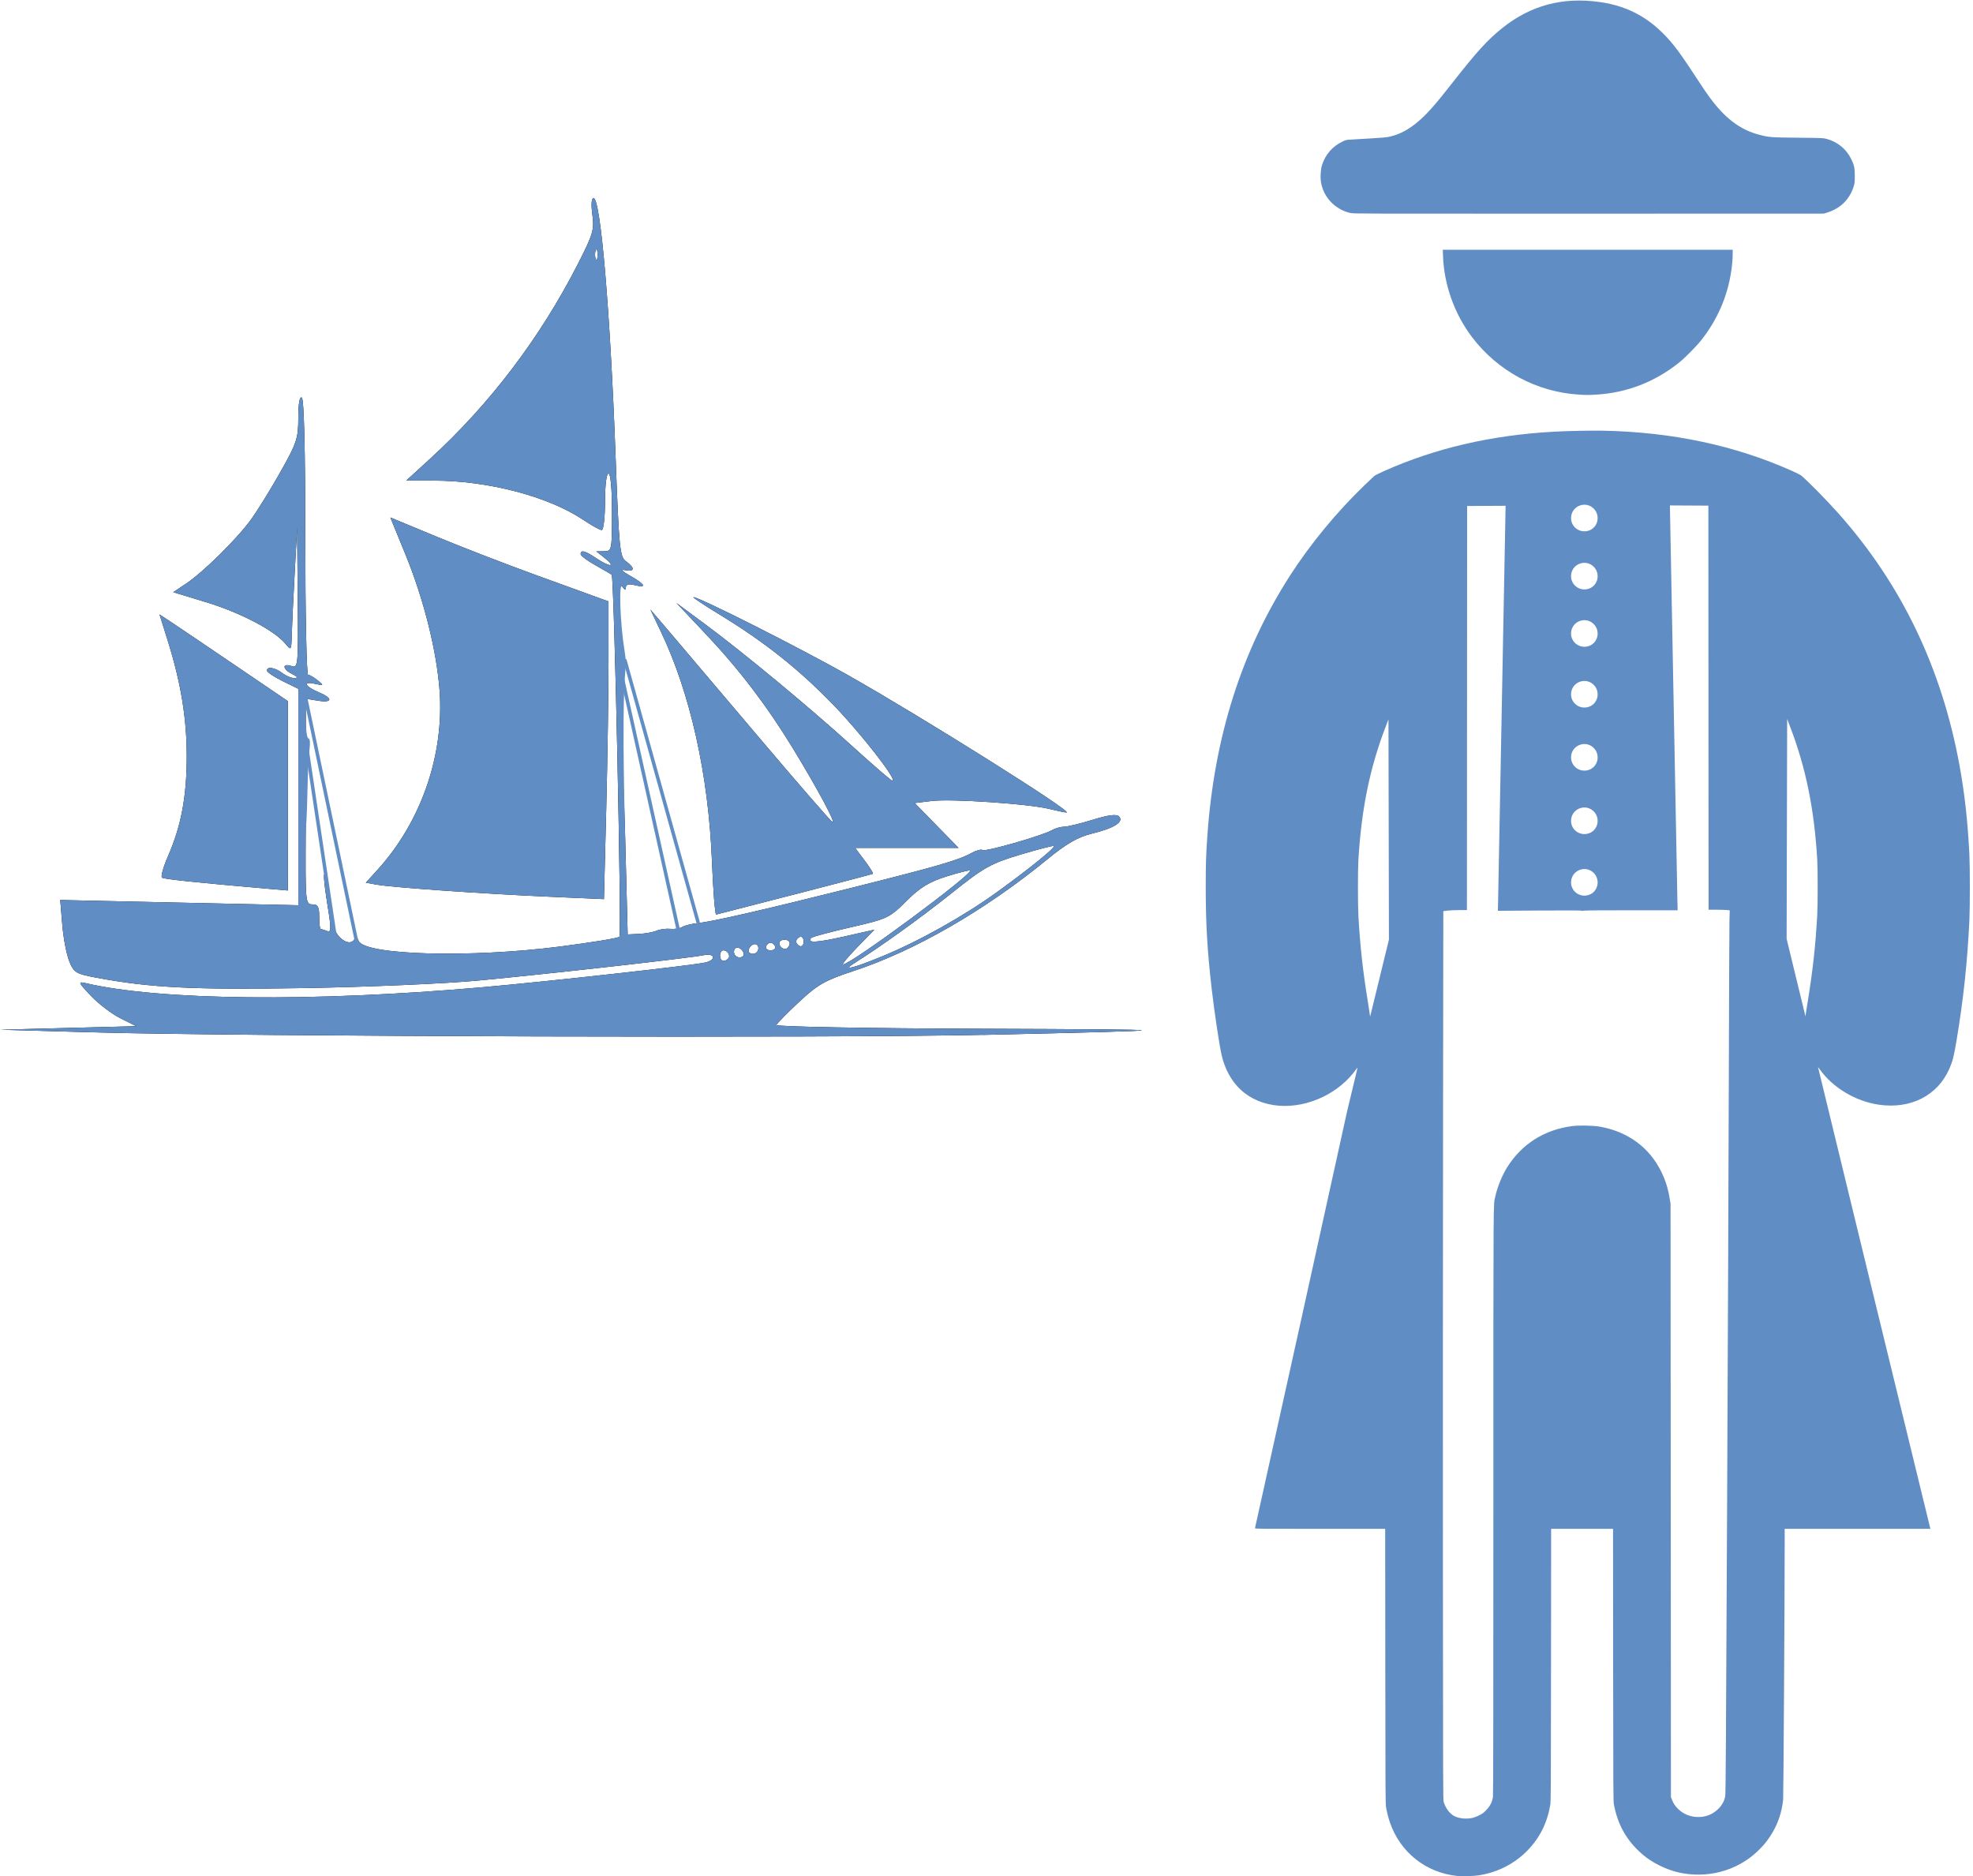
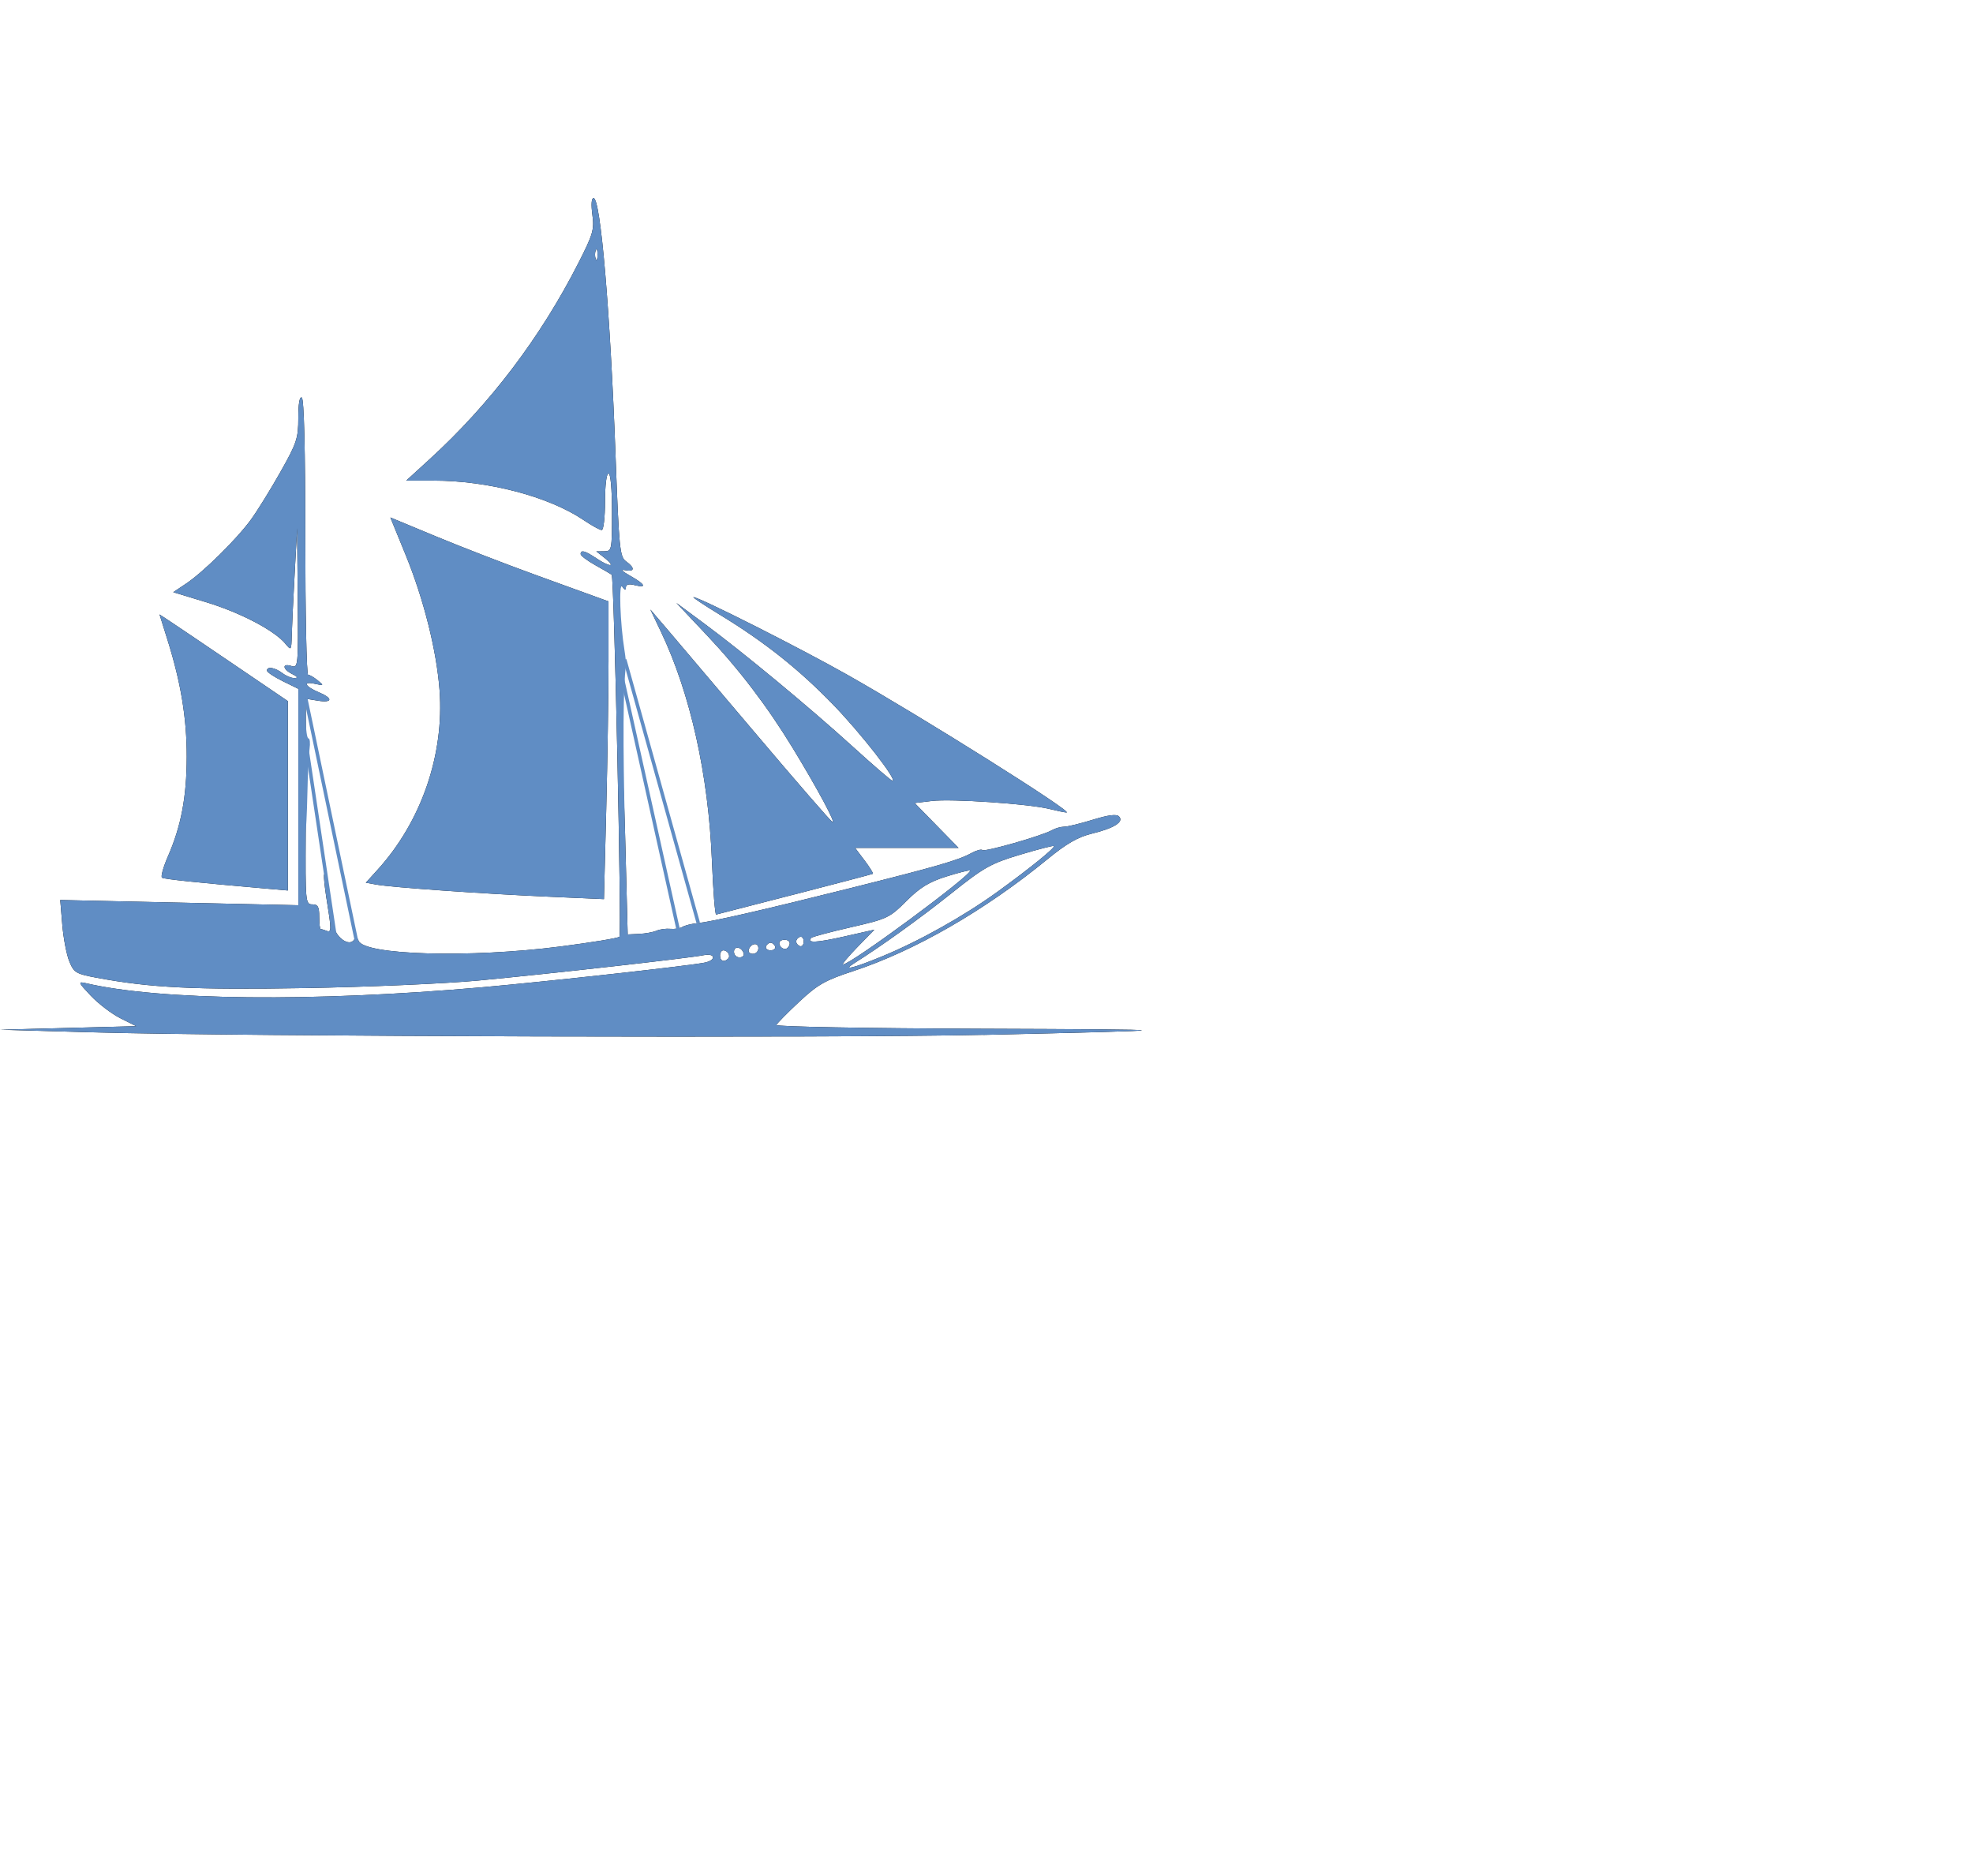
<svg xmlns="http://www.w3.org/2000/svg" xmlns:ns1="http://www.inkscape.org/namespaces/inkscape" xmlns:ns2="http://sodipodi.sourceforge.net/DTD/sodipodi-0.dtd" ns1:export-ydpi="187.2706" ns1:export-xdpi="187.2706" ns1:export-filename="..\PNGS\1800s.png" ns2:docname="Marine Information Today.svg" ns1:version="1.2.1 (9c6d41e410, 2022-07-14)" xml:space="preserve" id="svg121" version="1.1" viewBox="0 0 135.85 129.178" height="129.178mm" width="135.85mm">
  <ns2:namedview fit-margin-bottom="0" fit-margin-right="0" fit-margin-left="0" fit-margin-top="0" ns1:document-rotation="0" ns1:current-layer="layer1" ns1:window-maximized="1" ns1:window-y="-8" ns1:window-x="-8" ns1:window-height="1112" ns1:window-width="1920" ns1:cy="227.43539" ns1:cx="348.1154" ns1:zoom="1.1849519" showgrid="false" ns1:document-units="mm" ns1:deskcolor="#d1d1d1" ns1:pagecheckerboard="0" ns1:pageopacity="0.0" ns1:showpageshadow="2" borderopacity="0.25" bordercolor="#000000" pagecolor="#ffffff" id="namedview123" />
  <defs id="defs118" />
  <g transform="translate(-17.21,-130.371)" id="layer1" ns1:groupmode="layer" ns1:label="Layer 1">
    <g transform="matrix(-0.907,0,0,0.919,163.419,-13.191)" id="g849">
-       <path style="fill:#000000;stroke-width:0.265" d="m 86.562,233.751 c -16.131,-0.362 -16.1,-0.403 0.353,-0.461 8.489,-0.03 15.394,-0.156 15.346,-0.28 -0.049,-0.124 -0.824,-0.903 -1.724,-1.732 -1.414,-1.303 -1.97,-1.616 -4.101,-2.305 -4.655,-1.507 -10.006,-4.548 -14.742,-8.377 -1.456,-1.177 -2.324,-1.671 -3.384,-1.925 -1.689,-0.405 -2.455,-0.884 -2.059,-1.287 0.188,-0.191 0.797,-0.116 1.984,0.245 0.942,0.286 1.923,0.522 2.179,0.523 0.257,0.001 0.673,0.118 0.926,0.26 0.741,0.417 5.119,1.653 5.281,1.491 0.081,-0.081 0.459,0.021 0.838,0.226 0.991,0.537 2.596,0.996 9.157,2.619 6.681,1.652 10.498,2.515 11.654,2.633 0.443,0.045 0.951,0.172 1.129,0.282 0.178,0.11 0.589,0.174 0.914,0.142 0.325,-0.032 0.797,0.032 1.05,0.141 0.252,0.109 0.848,0.216 1.323,0.238 l 0.864,0.04 0.204,-7.805 c 0.169,-6.494 0.673,-10.878 0.458,-12.303 -0.022,-0.146 0.029,-0.681 0.113,-1.191 0.329,-1.993 -0.09,-5.166 -0.364,-4.763 -0.186,0.275 -0.27,0.294 -0.273,0.061 -0.003,-0.226 -0.221,-0.281 -0.666,-0.17 -0.956,0.24 -0.813,-0.059 0.331,-0.693 0.624,-0.346 0.771,-0.504 0.397,-0.428 -0.733,0.149 -0.771,-0.17 -0.079,-0.657 0.48,-0.337 0.537,-0.906 0.805,-8.036 0.404,-10.746 1.135,-19.182 1.664,-19.182 0.16,0 0.196,0.483 0.092,1.239 -0.154,1.123 -0.053,1.465 1.068,3.638 2.87,5.562 6.7,10.548 11.272,14.673 l 1.791,1.616 h -2.087 c -4.128,0 -8.73,1.193 -11.364,2.947 -0.626,0.417 -1.251,0.757 -1.389,0.757 -0.138,0 -0.251,-0.953 -0.251,-2.117 0,-1.235 -0.11,-2.117 -0.265,-2.117 -0.16,0 -0.265,1.147 -0.265,2.91 0,2.84 0.014,2.911 0.595,2.916 l 0.595,0.006 -0.661,0.517 c -0.865,0.677 -0.361,0.677 0.661,0 0.855,-0.566 1.191,-0.655 1.191,-0.313 0,0.119 -0.506,0.495 -1.124,0.835 -0.618,0.341 -1.174,0.66 -1.235,0.71 -0.185,0.153 -0.764,26.934 -0.586,27.125 0.092,0.099 2.109,0.426 4.482,0.728 6.875,0.874 14.906,0.648 15.32,-0.43 0.104,-0.27 0.206,-0.297 0.335,-0.088 0.37,0.598 1.48,-0.21 1.559,-1.134 0.38,-3.572 1.139,-5.604 0.462,-1.426 -0.289,1.764 -0.284,2.041 0.036,1.918 0.205,-0.079 0.423,-0.143 0.484,-0.143 0.061,0 0.111,-0.417 0.111,-0.926 0,-0.75 0.101,-0.926 0.529,-0.926 0.513,0 0.528,-0.166 0.498,-5.358 -0.006,-8.564 -0.034,-1.903 -0.006,-8.564 v -1.487 l -0.907,0.147 c -1.121,0.182 -1.183,-0.17 -0.108,-0.616 1.071,-0.444 1.29,-0.854 0.347,-0.652 -0.716,0.154 -0.727,0.142 -0.236,-0.254 0.282,-0.228 0.61,-0.415 0.728,-0.415 0.118,0 0.214,-4.636 0.214,-10.303 0,-6.583 0.096,-10.362 0.265,-10.467 0.166,-0.102 0.265,0.464 0.265,1.517 0,1.537 0.116,1.883 1.354,4.051 0.745,1.304 1.749,2.906 2.231,3.561 1.078,1.465 3.62,3.943 4.932,4.808 l 0.976,0.644 -2.518,0.756 c -2.572,0.773 -5.155,2.107 -5.983,3.091 -0.455,0.54 -0.464,0.529 -0.493,-0.604 -0.017,-0.635 -0.115,-2.702 -0.22,-4.593 l -0.19,-3.44 -0.045,5.243 c -0.044,5.133 -0.034,5.24 0.484,5.075 0.723,-0.23 0.671,0.248 -0.066,0.603 -0.397,0.191 -0.458,0.293 -0.183,0.305 0.227,0.01 0.644,-0.157 0.926,-0.371 0.563,-0.426 1.175,-0.527 1.175,-0.193 0,0.117 -0.536,0.472 -1.191,0.79 l -1.191,0.578 v 8.107 8.107 l 9.037,-0.196 9.037,-0.196 -0.155,1.847 c -0.085,1.016 -0.326,2.256 -0.535,2.756 -0.351,0.84 -0.508,0.933 -2.069,1.22 -4.098,0.755 -7.382,0.915 -15.844,0.774 -4.729,-0.079 -10.623,-0.331 -13.097,-0.56 -5.3,-0.491 -16.09,-1.688 -17.132,-1.901 -0.877,-0.179 -1.005,0.35 -0.132,0.547 0.972,0.221 11.872,1.414 16.925,1.853 12.807,1.113 24.48,0.994 30.105,-0.306 0.607,-0.14 0.575,-0.062 -0.389,0.944 -0.578,0.603 -1.59,1.363 -2.249,1.688 l -1.199,0.591 5.159,0.132 5.159,0.132 -7.011,0.197 c -11.219,0.315 -56.327,0.44 -67.601,0.187 z m 9.809,-5.36 c -2.02,-1.249 -5.015,-3.373 -7.369,-5.226 -2.513,-1.978 -3.007,-2.253 -5.249,-2.917 -1.361,-0.403 -2.513,-0.696 -2.559,-0.649 -0.118,0.118 1.818,1.668 4.28,3.427 2.548,1.82 5.936,3.693 8.762,4.842 2.145,0.873 3.066,1.099 2.136,0.524 z m -0.263,-1.22 -1.283,-1.302 2.32,0.517 c 2.098,0.467 2.862,0.496 2.457,0.09 -0.08,-0.08 -1.435,-0.437 -3.011,-0.793 -2.748,-0.621 -2.921,-0.702 -4.198,-1.96 -1.029,-1.014 -1.721,-1.433 -3.041,-1.842 -0.94,-0.291 -1.747,-0.491 -1.794,-0.445 -0.252,0.252 9.051,7.037 9.648,7.037 0.101,0 -0.393,-0.586 -1.098,-1.302 z m 10.431,0.641 c 0,-0.218 -0.112,-0.397 -0.249,-0.397 -0.334,0 -0.573,0.413 -0.361,0.625 0.298,0.298 0.61,0.181 0.61,-0.228 z m -1.058,-0.287 c 0,-0.467 -0.57,-0.386 -0.733,0.105 -0.058,0.173 0.084,0.314 0.314,0.314 0.23,0 0.419,-0.189 0.419,-0.419 z m -1.119,-0.16 c -0.164,-0.491 -0.733,-0.572 -0.733,-0.105 0,0.23 0.189,0.419 0.419,0.419 0.23,0 0.372,-0.141 0.314,-0.314 z m -2.321,-0.495 c 0,-0.137 -0.179,-0.249 -0.397,-0.249 -0.409,0 -0.526,0.312 -0.228,0.61 0.211,0.211 0.625,-0.028 0.625,-0.361 z m 1.008,0.26 c -0.052,-0.156 -0.208,-0.284 -0.346,-0.284 -0.138,0 -0.294,0.128 -0.346,0.284 -0.052,0.156 0.104,0.284 0.346,0.284 0.243,0 0.398,-0.128 0.346,-0.284 z m -2.291,-0.377 c 0,-0.138 -0.128,-0.294 -0.284,-0.346 -0.156,-0.052 -0.284,0.104 -0.284,0.346 0,0.243 0.128,0.398 0.284,0.346 0.156,-0.052 0.284,-0.208 0.284,-0.346 z m 15.217,-51.792 c -0.073,-0.182 -0.133,-0.033 -0.133,0.331 0,0.364 0.06,0.513 0.133,0.331 0.073,-0.182 0.073,-0.48 0,-0.661 z m -15.124,48.256 c -3.201,-0.816 -5.863,-1.508 -5.914,-1.537 -0.051,-0.029 0.231,-0.477 0.627,-0.996 l 0.72,-0.943 h -3.926 -3.926 l 1.666,-1.681 1.666,-1.681 -1.302,-0.154 c -1.502,-0.178 -7.362,0.214 -8.924,0.597 -0.582,0.143 -1.168,0.262 -1.302,0.266 -0.594,0.015 10.965,-7.153 16.617,-10.305 3.65,-2.036 11.264,-5.828 11.7,-5.828 0.105,0 -0.801,0.596 -2.013,1.324 -3.374,2.028 -5.982,4.072 -8.597,6.738 -2.119,2.16 -4.907,5.696 -4.492,5.696 0.086,0 1.43,-1.142 2.986,-2.537 3.313,-2.971 8.3,-7.049 11.296,-9.239 l 2.117,-1.547 -2.278,2.38 c -2.49,2.602 -4.629,5.375 -6.568,8.517 -1.877,3.042 -3.328,5.716 -2.986,5.504 0.167,-0.103 2.778,-3.074 5.803,-6.602 3.025,-3.528 6.064,-7.066 6.754,-7.862 l 1.255,-1.447 -0.799,1.654 c -2.238,4.631 -3.616,10.744 -3.878,17.198 -0.09,2.219 -0.234,4.02 -0.321,4.001 -0.087,-0.018 -2.777,-0.702 -5.978,-1.518 z m 14.328,-6.363 c -0.095,-3.698 -0.173,-8.717 -0.173,-11.153 v -4.429 l 0.728,-0.26 c 0.4,-0.143 2.573,-0.922 4.829,-1.729 2.256,-0.808 5.655,-2.106 7.553,-2.884 l 3.452,-1.415 -1.155,2.788 c -1.377,3.325 -2.357,7.178 -2.581,10.149 -0.365,4.84 1.384,9.843 4.704,13.455 l 0.893,0.972 -0.811,0.144 c -1.167,0.208 -8.046,0.684 -13.007,0.901 l -4.259,0.186 z m 24.169,-1.017 v -7.094 l 4.167,-2.792 c 2.292,-1.536 4.484,-2.997 4.872,-3.247 l 0.704,-0.455 -0.614,1.933 c -1.012,3.189 -1.456,5.859 -1.452,8.735 0.004,2.993 0.424,5.188 1.424,7.45 0.36,0.814 0.563,1.537 0.451,1.606 -0.18,0.111 -2.634,0.365 -7.899,0.816 l -1.654,0.142 z" id="path191" ns2:nodetypes="csssssssscsscsssscscsscscssssssscscssssssccsssssssssccsssscccssssssssssscssssccsscsssccccccsssssssssscccsccsssssssccsssssssccsssssssssssssssssssssscscssscsssscccccsssssssssscssssscsssscscssscssscssccccsscscssscc" />
+       <path style="fill:#000000;stroke-width:0.265" d="m 86.562,233.751 c -16.131,-0.362 -16.1,-0.403 0.353,-0.461 8.489,-0.03 15.394,-0.156 15.346,-0.28 -0.049,-0.124 -0.824,-0.903 -1.724,-1.732 -1.414,-1.303 -1.97,-1.616 -4.101,-2.305 -4.655,-1.507 -10.006,-4.548 -14.742,-8.377 -1.456,-1.177 -2.324,-1.671 -3.384,-1.925 -1.689,-0.405 -2.455,-0.884 -2.059,-1.287 0.188,-0.191 0.797,-0.116 1.984,0.245 0.942,0.286 1.923,0.522 2.179,0.523 0.257,0.001 0.673,0.118 0.926,0.26 0.741,0.417 5.119,1.653 5.281,1.491 0.081,-0.081 0.459,0.021 0.838,0.226 0.991,0.537 2.596,0.996 9.157,2.619 6.681,1.652 10.498,2.515 11.654,2.633 0.443,0.045 0.951,0.172 1.129,0.282 0.178,0.11 0.589,0.174 0.914,0.142 0.325,-0.032 0.797,0.032 1.05,0.141 0.252,0.109 0.848,0.216 1.323,0.238 l 0.864,0.04 0.204,-7.805 c 0.169,-6.494 0.673,-10.878 0.458,-12.303 -0.022,-0.146 0.029,-0.681 0.113,-1.191 0.329,-1.993 -0.09,-5.166 -0.364,-4.763 -0.186,0.275 -0.27,0.294 -0.273,0.061 -0.003,-0.226 -0.221,-0.281 -0.666,-0.17 -0.956,0.24 -0.813,-0.059 0.331,-0.693 0.624,-0.346 0.771,-0.504 0.397,-0.428 -0.733,0.149 -0.771,-0.17 -0.079,-0.657 0.48,-0.337 0.537,-0.906 0.805,-8.036 0.404,-10.746 1.135,-19.182 1.664,-19.182 0.16,0 0.196,0.483 0.092,1.239 -0.154,1.123 -0.053,1.465 1.068,3.638 2.87,5.562 6.7,10.548 11.272,14.673 l 1.791,1.616 h -2.087 c -4.128,0 -8.73,1.193 -11.364,2.947 -0.626,0.417 -1.251,0.757 -1.389,0.757 -0.138,0 -0.251,-0.953 -0.251,-2.117 0,-1.235 -0.11,-2.117 -0.265,-2.117 -0.16,0 -0.265,1.147 -0.265,2.91 0,2.84 0.014,2.911 0.595,2.916 l 0.595,0.006 -0.661,0.517 c -0.865,0.677 -0.361,0.677 0.661,0 0.855,-0.566 1.191,-0.655 1.191,-0.313 0,0.119 -0.506,0.495 -1.124,0.835 -0.618,0.341 -1.174,0.66 -1.235,0.71 -0.185,0.153 -0.764,26.934 -0.586,27.125 0.092,0.099 2.109,0.426 4.482,0.728 6.875,0.874 14.906,0.648 15.32,-0.43 0.104,-0.27 0.206,-0.297 0.335,-0.088 0.37,0.598 1.48,-0.21 1.559,-1.134 0.38,-3.572 1.139,-5.604 0.462,-1.426 -0.289,1.764 -0.284,2.041 0.036,1.918 0.205,-0.079 0.423,-0.143 0.484,-0.143 0.061,0 0.111,-0.417 0.111,-0.926 0,-0.75 0.101,-0.926 0.529,-0.926 0.513,0 0.528,-0.166 0.498,-5.358 -0.006,-8.564 -0.034,-1.903 -0.006,-8.564 v -1.487 l -0.907,0.147 c -1.121,0.182 -1.183,-0.17 -0.108,-0.616 1.071,-0.444 1.29,-0.854 0.347,-0.652 -0.716,0.154 -0.727,0.142 -0.236,-0.254 0.282,-0.228 0.61,-0.415 0.728,-0.415 0.118,0 0.214,-4.636 0.214,-10.303 0,-6.583 0.096,-10.362 0.265,-10.467 0.166,-0.102 0.265,0.464 0.265,1.517 0,1.537 0.116,1.883 1.354,4.051 0.745,1.304 1.749,2.906 2.231,3.561 1.078,1.465 3.62,3.943 4.932,4.808 l 0.976,0.644 -2.518,0.756 c -2.572,0.773 -5.155,2.107 -5.983,3.091 -0.455,0.54 -0.464,0.529 -0.493,-0.604 -0.017,-0.635 -0.115,-2.702 -0.22,-4.593 l -0.19,-3.44 -0.045,5.243 c -0.044,5.133 -0.034,5.24 0.484,5.075 0.723,-0.23 0.671,0.248 -0.066,0.603 -0.397,0.191 -0.458,0.293 -0.183,0.305 0.227,0.01 0.644,-0.157 0.926,-0.371 0.563,-0.426 1.175,-0.527 1.175,-0.193 0,0.117 -0.536,0.472 -1.191,0.79 l -1.191,0.578 v 8.107 8.107 l 9.037,-0.196 9.037,-0.196 -0.155,1.847 c -0.085,1.016 -0.326,2.256 -0.535,2.756 -0.351,0.84 -0.508,0.933 -2.069,1.22 -4.098,0.755 -7.382,0.915 -15.844,0.774 -4.729,-0.079 -10.623,-0.331 -13.097,-0.56 -5.3,-0.491 -16.09,-1.688 -17.132,-1.901 -0.877,-0.179 -1.005,0.35 -0.132,0.547 0.972,0.221 11.872,1.414 16.925,1.853 12.807,1.113 24.48,0.994 30.105,-0.306 0.607,-0.14 0.575,-0.062 -0.389,0.944 -0.578,0.603 -1.59,1.363 -2.249,1.688 l -1.199,0.591 5.159,0.132 5.159,0.132 -7.011,0.197 c -11.219,0.315 -56.327,0.44 -67.601,0.187 z m 9.809,-5.36 c -2.02,-1.249 -5.015,-3.373 -7.369,-5.226 -2.513,-1.978 -3.007,-2.253 -5.249,-2.917 -1.361,-0.403 -2.513,-0.696 -2.559,-0.649 -0.118,0.118 1.818,1.668 4.28,3.427 2.548,1.82 5.936,3.693 8.762,4.842 2.145,0.873 3.066,1.099 2.136,0.524 z m -0.263,-1.22 -1.283,-1.302 2.32,0.517 c 2.098,0.467 2.862,0.496 2.457,0.09 -0.08,-0.08 -1.435,-0.437 -3.011,-0.793 -2.748,-0.621 -2.921,-0.702 -4.198,-1.96 -1.029,-1.014 -1.721,-1.433 -3.041,-1.842 -0.94,-0.291 -1.747,-0.491 -1.794,-0.445 -0.252,0.252 9.051,7.037 9.648,7.037 0.101,0 -0.393,-0.586 -1.098,-1.302 z m 10.431,0.641 c 0,-0.218 -0.112,-0.397 -0.249,-0.397 -0.334,0 -0.573,0.413 -0.361,0.625 0.298,0.298 0.61,0.181 0.61,-0.228 z m -1.058,-0.287 c 0,-0.467 -0.57,-0.386 -0.733,0.105 -0.058,0.173 0.084,0.314 0.314,0.314 0.23,0 0.419,-0.189 0.419,-0.419 z m -1.119,-0.16 c -0.164,-0.491 -0.733,-0.572 -0.733,-0.105 0,0.23 0.189,0.419 0.419,0.419 0.23,0 0.372,-0.141 0.314,-0.314 z m -2.321,-0.495 c 0,-0.137 -0.179,-0.249 -0.397,-0.249 -0.409,0 -0.526,0.312 -0.228,0.61 0.211,0.211 0.625,-0.028 0.625,-0.361 m 1.008,0.26 c -0.052,-0.156 -0.208,-0.284 -0.346,-0.284 -0.138,0 -0.294,0.128 -0.346,0.284 -0.052,0.156 0.104,0.284 0.346,0.284 0.243,0 0.398,-0.128 0.346,-0.284 z m -2.291,-0.377 c 0,-0.138 -0.128,-0.294 -0.284,-0.346 -0.156,-0.052 -0.284,0.104 -0.284,0.346 0,0.243 0.128,0.398 0.284,0.346 0.156,-0.052 0.284,-0.208 0.284,-0.346 z m 15.217,-51.792 c -0.073,-0.182 -0.133,-0.033 -0.133,0.331 0,0.364 0.06,0.513 0.133,0.331 0.073,-0.182 0.073,-0.48 0,-0.661 z m -15.124,48.256 c -3.201,-0.816 -5.863,-1.508 -5.914,-1.537 -0.051,-0.029 0.231,-0.477 0.627,-0.996 l 0.72,-0.943 h -3.926 -3.926 l 1.666,-1.681 1.666,-1.681 -1.302,-0.154 c -1.502,-0.178 -7.362,0.214 -8.924,0.597 -0.582,0.143 -1.168,0.262 -1.302,0.266 -0.594,0.015 10.965,-7.153 16.617,-10.305 3.65,-2.036 11.264,-5.828 11.7,-5.828 0.105,0 -0.801,0.596 -2.013,1.324 -3.374,2.028 -5.982,4.072 -8.597,6.738 -2.119,2.16 -4.907,5.696 -4.492,5.696 0.086,0 1.43,-1.142 2.986,-2.537 3.313,-2.971 8.3,-7.049 11.296,-9.239 l 2.117,-1.547 -2.278,2.38 c -2.49,2.602 -4.629,5.375 -6.568,8.517 -1.877,3.042 -3.328,5.716 -2.986,5.504 0.167,-0.103 2.778,-3.074 5.803,-6.602 3.025,-3.528 6.064,-7.066 6.754,-7.862 l 1.255,-1.447 -0.799,1.654 c -2.238,4.631 -3.616,10.744 -3.878,17.198 -0.09,2.219 -0.234,4.02 -0.321,4.001 -0.087,-0.018 -2.777,-0.702 -5.978,-1.518 z m 14.328,-6.363 c -0.095,-3.698 -0.173,-8.717 -0.173,-11.153 v -4.429 l 0.728,-0.26 c 0.4,-0.143 2.573,-0.922 4.829,-1.729 2.256,-0.808 5.655,-2.106 7.553,-2.884 l 3.452,-1.415 -1.155,2.788 c -1.377,3.325 -2.357,7.178 -2.581,10.149 -0.365,4.84 1.384,9.843 4.704,13.455 l 0.893,0.972 -0.811,0.144 c -1.167,0.208 -8.046,0.684 -13.007,0.901 l -4.259,0.186 z m 24.169,-1.017 v -7.094 l 4.167,-2.792 c 2.292,-1.536 4.484,-2.997 4.872,-3.247 l 0.704,-0.455 -0.614,1.933 c -1.012,3.189 -1.456,5.859 -1.452,8.735 0.004,2.993 0.424,5.188 1.424,7.45 0.36,0.814 0.563,1.537 0.451,1.606 -0.18,0.111 -2.634,0.365 -7.899,0.816 l -1.654,0.142 z" id="path191" ns2:nodetypes="csssssssscsscsssscscsscscssssssscscssssssccsssssssssccsssscccssssssssssscssssccsscsssccccccsssssssssscccsccsssssssccsssssssccsssssssssssssssssssssscscssscsssscccccsssssssssscssssscsssscscssscssscssccccsscscssscc" />
      <path style="fill:#608dc4;fill-opacity:1;stroke-width:0.265" d="m 86.562,233.751 c -16.131,-0.362 -16.1,-0.403 0.353,-0.461 8.489,-0.03 15.394,-0.156 15.346,-0.28 -0.049,-0.124 -0.824,-0.903 -1.724,-1.732 -1.414,-1.303 -1.97,-1.616 -4.101,-2.305 -4.655,-1.507 -10.006,-4.548 -14.742,-8.377 -1.456,-1.177 -2.324,-1.671 -3.384,-1.925 -1.689,-0.405 -2.455,-0.884 -2.059,-1.287 0.188,-0.191 0.797,-0.116 1.984,0.245 0.942,0.286 1.923,0.522 2.179,0.523 0.257,0.001 0.673,0.118 0.926,0.26 0.741,0.417 5.119,1.653 5.281,1.491 0.081,-0.081 0.459,0.021 0.838,0.226 0.991,0.537 2.596,0.996 9.157,2.619 6.681,1.652 10.498,2.515 11.654,2.633 0.443,0.045 0.951,0.172 1.129,0.282 0.178,0.11 0.589,0.174 0.914,0.142 0.325,-0.032 0.797,0.032 1.05,0.141 0.252,0.109 0.848,0.216 1.323,0.238 l 0.864,0.04 0.204,-7.805 c 0.169,-6.494 0.144,-10.878 -0.072,-12.303 -0.022,-0.146 0.029,-0.681 0.113,-1.191 0.329,-1.993 0.439,-5.166 0.165,-4.763 -0.186,0.275 -0.27,0.294 -0.273,0.061 -0.003,-0.226 -0.221,-0.281 -0.666,-0.17 -0.956,0.24 -0.813,-0.059 0.331,-0.693 0.624,-0.346 0.771,-0.504 0.397,-0.428 -0.733,0.149 -0.771,-0.17 -0.079,-0.657 0.48,-0.337 0.537,-0.906 0.805,-8.036 0.404,-10.746 1.135,-19.182 1.664,-19.182 0.16,0 0.196,0.483 0.092,1.239 -0.154,1.123 -0.053,1.465 1.068,3.638 2.87,5.562 6.7,10.548 11.272,14.673 l 1.791,1.616 h -2.087 c -4.128,0 -8.73,1.193 -11.364,2.947 -0.626,0.417 -1.251,0.757 -1.389,0.757 -0.138,0 -0.251,-0.953 -0.251,-2.117 0,-1.235 -0.11,-2.117 -0.265,-2.117 -0.16,0 -0.265,1.147 -0.265,2.91 0,2.84 0.014,2.911 0.595,2.916 l 0.595,0.006 -0.661,0.517 c -0.865,0.677 -0.361,0.677 0.661,0 0.855,-0.566 1.191,-0.655 1.191,-0.313 0,0.119 -0.506,0.495 -1.124,0.835 -0.618,0.341 -1.174,0.66 -1.235,0.71 -0.185,0.153 -0.764,26.934 -0.586,27.125 0.092,0.099 2.109,0.426 4.482,0.728 6.875,0.874 14.906,0.648 15.32,-0.43 0.104,-0.27 0.206,-0.297 0.335,-0.088 0.37,0.598 1.48,-0.21 1.559,-1.134 0.38,-3.572 1.139,-5.604 0.462,-1.426 -0.289,1.764 -0.284,2.041 0.036,1.918 0.205,-0.079 0.423,-0.143 0.484,-0.143 0.061,0 0.111,-0.417 0.111,-0.926 0,-0.75 0.101,-0.926 0.529,-0.926 0.513,0 0.528,-0.166 0.498,-5.358 -0.186,-2.628 -0.096,-4.582 -0.29,-6.284 -0.064,-0.437 -0.027,-0.794 0.083,-0.794 0.11,0 0.2,-0.669 0.2,-1.487 v -1.487 l -0.907,0.147 c -1.121,0.182 -1.183,-0.17 -0.108,-0.616 1.071,-0.444 1.29,-0.854 0.347,-0.652 -0.716,0.154 -0.727,0.142 -0.236,-0.254 0.282,-0.228 0.61,-0.415 0.728,-0.415 0.118,0 0.214,-4.636 0.214,-10.303 0,-6.583 0.096,-10.362 0.265,-10.467 0.166,-0.102 0.265,0.464 0.265,1.517 0,1.537 0.116,1.883 1.354,4.051 0.745,1.304 1.749,2.906 2.231,3.561 1.078,1.465 3.62,3.943 4.932,4.808 l 0.976,0.644 -2.518,0.756 c -2.572,0.773 -5.155,2.107 -5.983,3.091 -0.455,0.54 -0.464,0.529 -0.493,-0.604 -0.017,-0.635 -0.115,-2.702 -0.22,-4.593 l -0.19,-3.44 -0.045,5.243 c -0.044,5.133 -0.034,5.24 0.484,5.075 0.723,-0.23 0.671,0.248 -0.066,0.603 -0.397,0.191 -0.458,0.293 -0.183,0.305 0.227,0.01 0.644,-0.157 0.926,-0.371 0.563,-0.426 1.175,-0.527 1.175,-0.193 0,0.117 -0.536,0.472 -1.191,0.79 l -1.191,0.578 v 8.107 8.107 l 9.037,-0.196 9.037,-0.196 -0.155,1.847 c -0.085,1.016 -0.326,2.256 -0.535,2.756 -0.351,0.84 -0.508,0.933 -2.069,1.22 -4.098,0.755 -7.382,0.915 -15.844,0.774 -4.729,-0.079 -10.623,-0.331 -13.097,-0.56 -5.3,-0.491 -16.09,-1.688 -17.132,-1.901 -0.877,-0.179 -1.005,0.35 -0.132,0.547 0.972,0.221 11.872,1.414 16.925,1.853 12.807,1.113 24.48,0.994 30.105,-0.306 0.607,-0.14 0.575,-0.062 -0.389,0.944 -0.578,0.603 -1.59,1.363 -2.249,1.688 l -1.199,0.591 5.159,0.132 5.159,0.132 -7.011,0.197 c -11.219,0.315 -56.327,0.44 -67.601,0.187 z m 9.809,-5.36 c -2.02,-1.249 -5.015,-3.373 -7.369,-5.226 -2.513,-1.978 -3.007,-2.253 -5.249,-2.917 -1.361,-0.403 -2.513,-0.696 -2.559,-0.649 -0.118,0.118 1.818,1.668 4.28,3.427 2.548,1.82 5.936,3.693 8.762,4.842 2.145,0.873 3.066,1.099 2.136,0.524 z m -0.263,-1.22 -1.283,-1.302 2.32,0.517 c 2.098,0.467 2.862,0.496 2.457,0.09 -0.08,-0.08 -1.435,-0.437 -3.011,-0.793 -2.748,-0.621 -2.921,-0.702 -4.198,-1.96 -1.029,-1.014 -1.721,-1.433 -3.041,-1.842 -0.94,-0.291 -1.747,-0.491 -1.794,-0.445 -0.252,0.252 9.051,7.037 9.648,7.037 0.101,0 -0.393,-0.586 -1.098,-1.302 z m 10.431,0.641 c 0,-0.218 -0.112,-0.397 -0.249,-0.397 -0.334,0 -0.573,0.413 -0.361,0.625 0.298,0.298 0.61,0.181 0.61,-0.228 z m -1.058,-0.287 c 0,-0.467 -0.57,-0.386 -0.733,0.105 -0.058,0.173 0.084,0.314 0.314,0.314 0.23,0 0.419,-0.189 0.419,-0.419 z m -1.119,-0.16 c -0.164,-0.491 -0.733,-0.572 -0.733,-0.105 0,0.23 0.189,0.419 0.419,0.419 0.23,0 0.372,-0.141 0.314,-0.314 z m -2.321,-0.495 c 0,-0.137 -0.179,-0.249 -0.397,-0.249 -0.409,0 -0.526,0.312 -0.228,0.61 0.211,0.211 0.625,-0.028 0.625,-0.361 z m 1.008,0.26 c -0.052,-0.156 -0.208,-0.284 -0.346,-0.284 -0.138,0 -0.294,0.128 -0.346,0.284 -0.052,0.156 0.104,0.284 0.346,0.284 0.243,0 0.398,-0.128 0.346,-0.284 z m -2.291,-0.377 c 0,-0.138 -0.128,-0.294 -0.284,-0.346 -0.156,-0.052 -0.284,0.104 -0.284,0.346 0,0.243 0.128,0.398 0.284,0.346 0.156,-0.052 0.284,-0.208 0.284,-0.346 z m 15.217,-51.792 c -0.073,-0.182 -0.133,-0.033 -0.133,0.331 0,0.364 0.06,0.513 0.133,0.331 0.073,-0.182 0.073,-0.48 0,-0.661 z m -15.124,48.256 c -3.201,-0.816 -5.863,-1.508 -5.914,-1.537 -0.051,-0.029 0.231,-0.477 0.627,-0.996 l 0.72,-0.943 h -3.926 -3.926 l 1.666,-1.681 1.666,-1.681 -1.302,-0.154 c -1.502,-0.178 -7.362,0.214 -8.924,0.597 -0.582,0.143 -1.168,0.262 -1.302,0.266 -0.594,0.015 10.965,-7.153 16.617,-10.305 3.65,-2.036 11.264,-5.828 11.7,-5.828 0.105,0 -0.801,0.596 -2.013,1.324 -3.374,2.028 -5.982,4.072 -8.597,6.738 -2.119,2.16 -4.907,5.696 -4.492,5.696 0.086,0 1.43,-1.142 2.986,-2.537 3.313,-2.971 8.3,-7.049 11.296,-9.239 l 2.117,-1.547 -2.278,2.38 c -2.49,2.602 -4.629,5.375 -6.568,8.517 -1.877,3.042 -3.328,5.716 -2.986,5.504 0.167,-0.103 2.778,-3.074 5.803,-6.602 3.025,-3.528 6.064,-7.066 6.754,-7.862 l 1.255,-1.447 -0.799,1.654 c -2.238,4.631 -3.616,10.744 -3.878,17.198 -0.09,2.219 -0.234,4.02 -0.321,4.001 -0.087,-0.018 -2.777,-0.702 -5.978,-1.518 z m 14.328,-6.363 c -0.095,-3.698 -0.173,-8.717 -0.173,-11.153 v -4.429 l 0.728,-0.26 c 0.4,-0.143 2.573,-0.922 4.829,-1.729 2.256,-0.808 5.655,-2.106 7.553,-2.884 l 3.452,-1.415 -1.155,2.788 c -1.377,3.325 -2.357,7.178 -2.581,10.149 -0.365,4.84 1.384,9.843 4.704,13.455 l 0.893,0.972 -0.811,0.144 c -1.167,0.208 -8.046,0.684 -13.007,0.901 l -4.259,0.186 z m 24.169,-1.017 v -7.094 l 4.167,-2.792 c 2.292,-1.536 4.484,-2.997 4.872,-3.247 l 0.704,-0.455 -0.614,1.933 c -1.012,3.189 -1.456,5.859 -1.452,8.735 0.004,2.993 0.424,5.188 1.424,7.45 0.36,0.814 0.563,1.537 0.451,1.606 -0.18,0.111 -2.634,0.365 -7.899,0.816 l -1.654,0.142 z" id="path289" ns2:nodetypes="csssssssscsscsssscscsscscssssssscscssssssccsssssssssccssssccsscssssssssssscssssccsscsssccccccsssssssssscccsccsssssssccsssssssccsssssssssssssssssssssscscssscsssscccccsssssssssscssssscsssscscssscssscssccccsscscssscc" />
      <path style="fill:#608dc4;fill-opacity:1;stroke:#608dc4;stroke-width:0.265px;stroke-linecap:butt;stroke-linejoin:miter;stroke-opacity:1" d="m 108.196,225.352 5.579,-19.723" id="path833" />
      <path style="fill:none;stroke:#608dc4;stroke-width:0.265px;stroke-linecap:butt;stroke-linejoin:miter;stroke-opacity:1" d="m 109.717,225.859 4.226,-18.765" id="path837" />
      <path style="fill:none;stroke:#608dc4;stroke-width:0.265px;stroke-linecap:butt;stroke-linejoin:miter;stroke-opacity:1" d="m 134.118,226.817 3.868,-18.251" id="path839" />
      <path style="fill:none;stroke:#608dc4;stroke-width:0.265px;stroke-linecap:butt;stroke-linejoin:miter;stroke-opacity:1" d="m 135.808,226.084 2.141,-14.088" id="path841" />
    </g>
-     <path style="fill:#608dc4;fill-opacity:1;stroke-width:0.026" d="m 117.549,259.535 c -2.166,-0.224 -3.933,-1.631 -4.641,-3.697 -0.101,-0.296 -0.2,-0.684 -0.26,-1.027 -0.043,-0.247 -0.047,-0.839 -0.054,-9.719 l -0.008,-9.456 h -4.489 c -4.263,0 -4.489,-0.002 -4.476,-0.046 0.043,-0.146 6.232,-28.149 6.24,-28.236 0.006,-0.058 0.195,-0.862 0.42,-1.787 0.226,-0.925 0.406,-1.686 0.402,-1.691 -0.005,-0.005 -0.059,0.064 -0.122,0.152 -0.517,0.734 -1.342,1.419 -2.226,1.851 -2.056,1.004 -4.322,0.81 -5.709,-0.489 -0.636,-0.595 -1.092,-1.431 -1.306,-2.393 -0.164,-0.737 -0.504,-3.008 -0.683,-4.566 -0.297,-2.582 -0.407,-4.465 -0.407,-6.962 -1.3e-4,-1.641 0.02,-2.272 0.118,-3.632 0.485,-6.766 2.358,-12.652 5.666,-17.806 1.405,-2.189 3.237,-4.412 5.167,-6.269 0.302,-0.291 0.594,-0.567 0.649,-0.614 0.056,-0.049 0.338,-0.192 0.654,-0.333 3.551,-1.586 7.404,-2.481 11.697,-2.719 0.974,-0.054 2.574,-0.087 3.409,-0.071 4.746,0.093 9.083,1.015 13,2.764 0.316,0.141 0.598,0.284 0.654,0.333 0.512,0.44 1.791,1.742 2.556,2.603 4.342,4.883 7.108,10.644 8.333,17.354 0.352,1.929 0.56,3.799 0.678,6.101 0.043,0.839 0.043,3.671 0,4.567 -0.139,2.9 -0.413,5.456 -0.887,8.285 -0.178,1.065 -0.269,1.421 -0.492,1.927 -0.814,1.851 -2.666,2.792 -4.864,2.472 -1.592,-0.232 -3.175,-1.18 -4.055,-2.428 -0.062,-0.088 -0.117,-0.157 -0.122,-0.152 -0.006,0.006 7.542,31.023 7.718,31.714 l 0.018,0.072 h -5.017 -5.017 v 1.204 c -3.7e-4,3.799 -0.082,17.213 -0.106,17.444 -0.098,0.937 -0.4,1.781 -0.91,2.544 -0.255,0.381 -0.449,0.613 -0.803,0.958 -0.735,0.716 -1.629,1.214 -2.638,1.471 -0.937,0.238 -1.943,0.247 -2.886,0.025 -0.874,-0.206 -1.836,-0.693 -2.474,-1.254 -1.071,-0.941 -1.675,-2.005 -1.94,-3.416 -0.044,-0.236 -0.047,-0.769 -0.054,-9.613 l -0.007,-9.364 h -2.131 -2.131 l -0.008,9.377 c -0.008,8.9 -0.01,9.391 -0.056,9.653 -0.211,1.225 -0.721,2.244 -1.553,3.102 -0.903,0.931 -2.068,1.525 -3.385,1.727 -0.335,0.051 -1.136,0.073 -1.461,0.039 z m 1.021,-3.988 c 0.104,-0.023 0.311,-0.1 0.459,-0.172 0.226,-0.109 0.303,-0.163 0.474,-0.334 0.299,-0.299 0.443,-0.571 0.505,-0.956 0.019,-0.116 0.028,-6.507 0.028,-20.357 7.3e-4,-21.776 -0.008,-20.323 0.132,-20.978 0.136,-0.633 0.478,-1.473 0.823,-2.019 1.011,-1.6 2.552,-2.575 4.467,-2.826 0.474,-0.062 1.463,-0.042 1.918,0.04 1.919,0.343 3.399,1.429 4.217,3.094 0.293,0.597 0.467,1.15 0.584,1.861 l 0.058,0.35 0.013,20.425 0.013,20.425 0.068,0.174 c 0.099,0.254 0.191,0.399 0.385,0.604 0.334,0.355 0.801,0.567 1.306,0.595 0.596,0.033 1.105,-0.158 1.518,-0.571 0.239,-0.239 0.402,-0.537 0.461,-0.842 0.033,-0.169 0.052,-3.105 0.131,-20.149 0.051,-10.973 0.104,-24.334 0.118,-29.69 0.014,-5.356 0.034,-10.06 0.043,-10.454 l 0.018,-0.715 -0.182,-0.021 c -0.1,-0.011 -0.427,-0.022 -0.728,-0.022 l -0.546,-0.001 -0.007,-13.911 -0.007,-13.911 -1.323,-0.007 -1.323,-0.007 v 0.143 c 0,0.267 0.497,26.452 0.514,27.093 l 0.017,0.638 -3.194,2.6e-4 c -2.243,0 -3.225,0.009 -3.298,0.029 -0.076,0.021 -0.107,0.021 -0.114,-2.7e-4 -0.007,-0.021 -0.791,-0.024 -2.892,-0.012 l -2.882,0.018 0.017,-0.643 c 0.017,-0.644 0.514,-26.829 0.514,-27.098 v -0.143 l -1.323,0.007 -1.323,0.007 -0.007,13.911 -0.007,13.911 -0.546,6e-4 c -0.312,3.5e-4 -0.66,0.016 -0.813,0.037 l -0.267,0.036 -0.018,14.243 c -0.01,7.833 -0.014,21.598 -0.01,30.588 0.008,15.634 0.01,16.352 0.056,16.503 0.127,0.424 0.407,0.8 0.721,0.968 0.312,0.167 0.824,0.224 1.227,0.135 z m -6.368,-57.852 0.642,-2.632 -0.016,-7.581 -0.016,-7.581 -0.203,0.529 c -1.082,2.82 -1.664,5.673 -1.868,9.157 -0.042,0.714 -0.041,3.066 4.7e-4,3.83 0.113,2.063 0.311,3.855 0.662,5.988 0.057,0.347 0.112,0.709 0.122,0.803 0.01,0.094 0.022,0.159 0.027,0.145 0.005,-0.015 0.297,-1.211 0.65,-2.658 z m 29.471,1.685 c 0.353,-2.158 0.548,-3.928 0.661,-5.988 0.042,-0.764 0.042,-3.115 4.8e-4,-3.83 -0.203,-3.485 -0.785,-6.338 -1.868,-9.157 l -0.203,-0.529 -0.018,7.567 -0.018,7.567 0.649,2.671 0.649,2.671 0.021,-0.17 c 0.012,-0.094 0.068,-0.455 0.125,-0.802 z m -15.057,-7.396 c 0.645,-0.224 0.808,-1.073 0.297,-1.54 -0.558,-0.51 -1.463,-0.153 -1.526,0.602 -0.056,0.666 0.591,1.16 1.229,0.938 z m 0,-4.238 c 0.645,-0.224 0.808,-1.073 0.297,-1.54 -0.558,-0.51 -1.463,-0.153 -1.526,0.602 -0.056,0.666 0.591,1.16 1.229,0.938 z m 0,-4.369 c 0.645,-0.224 0.808,-1.073 0.297,-1.54 -0.558,-0.51 -1.463,-0.153 -1.526,0.602 -0.056,0.666 0.591,1.16 1.229,0.938 z m 0,-4.343 c 0.645,-0.224 0.808,-1.073 0.297,-1.54 -0.558,-0.51 -1.463,-0.153 -1.526,0.602 -0.056,0.666 0.591,1.16 1.229,0.938 z m 0,-4.185 c 0.645,-0.224 0.808,-1.073 0.297,-1.54 -0.558,-0.51 -1.463,-0.153 -1.526,0.602 -0.056,0.666 0.591,1.16 1.229,0.938 z m 0,-3.948 c 0.645,-0.224 0.808,-1.073 0.297,-1.54 -0.558,-0.51 -1.463,-0.153 -1.526,0.602 -0.056,0.666 0.591,1.16 1.229,0.938 z m 0,-4.001 c 0.645,-0.224 0.808,-1.073 0.297,-1.54 -0.558,-0.51 -1.463,-0.153 -1.526,0.602 -0.056,0.666 0.591,1.16 1.229,0.938 z m -0.658,-9.358 c -2.929,-0.17 -5.636,-1.626 -7.413,-3.987 -1.196,-1.589 -1.906,-3.583 -1.976,-5.547 l -0.016,-0.441 h 9.98 9.98 l -2e-5,0.283 c -3e-5,0.319 -0.033,0.724 -0.094,1.152 -0.25,1.753 -0.962,3.396 -2.083,4.807 -0.336,0.423 -1.122,1.215 -1.519,1.531 -1.691,1.345 -3.601,2.08 -5.729,2.203 -0.5,0.029 -0.635,0.029 -1.131,2.6e-4 z m -15.74,-12.5 c -1.062,-0.226 -1.883,-1.081 -2.054,-2.139 -0.052,-0.32 -0.022,-0.848 0.065,-1.138 0.219,-0.736 0.717,-1.312 1.428,-1.654 0.217,-0.104 0.24,-0.109 0.571,-0.129 2.466,-0.145 2.422,-0.141 2.799,-0.235 0.547,-0.136 1.108,-0.429 1.652,-0.863 0.706,-0.563 1.274,-1.195 2.605,-2.898 1.607,-2.055 2.375,-2.895 3.375,-3.692 1.957,-1.56 4.147,-2.143 6.699,-1.784 2.099,0.295 3.697,1.234 5.12,3.007 0.328,0.408 0.787,1.067 1.427,2.046 0.684,1.047 0.937,1.413 1.253,1.816 0.983,1.255 1.978,1.962 3.204,2.276 0.668,0.171 0.774,0.179 2.664,0.198 1.637,0.017 1.72,0.02 1.929,0.074 0.764,0.199 1.374,0.692 1.716,1.386 0.207,0.419 0.25,0.622 0.25,1.171 0,0.403 -0.008,0.487 -0.061,0.671 -0.264,0.912 -0.91,1.563 -1.834,1.849 l -0.237,0.073 -16.174,0.005 c -15.506,0.005 -16.184,0.003 -16.398,-0.043 z" id="path313" />
  </g>
</svg>